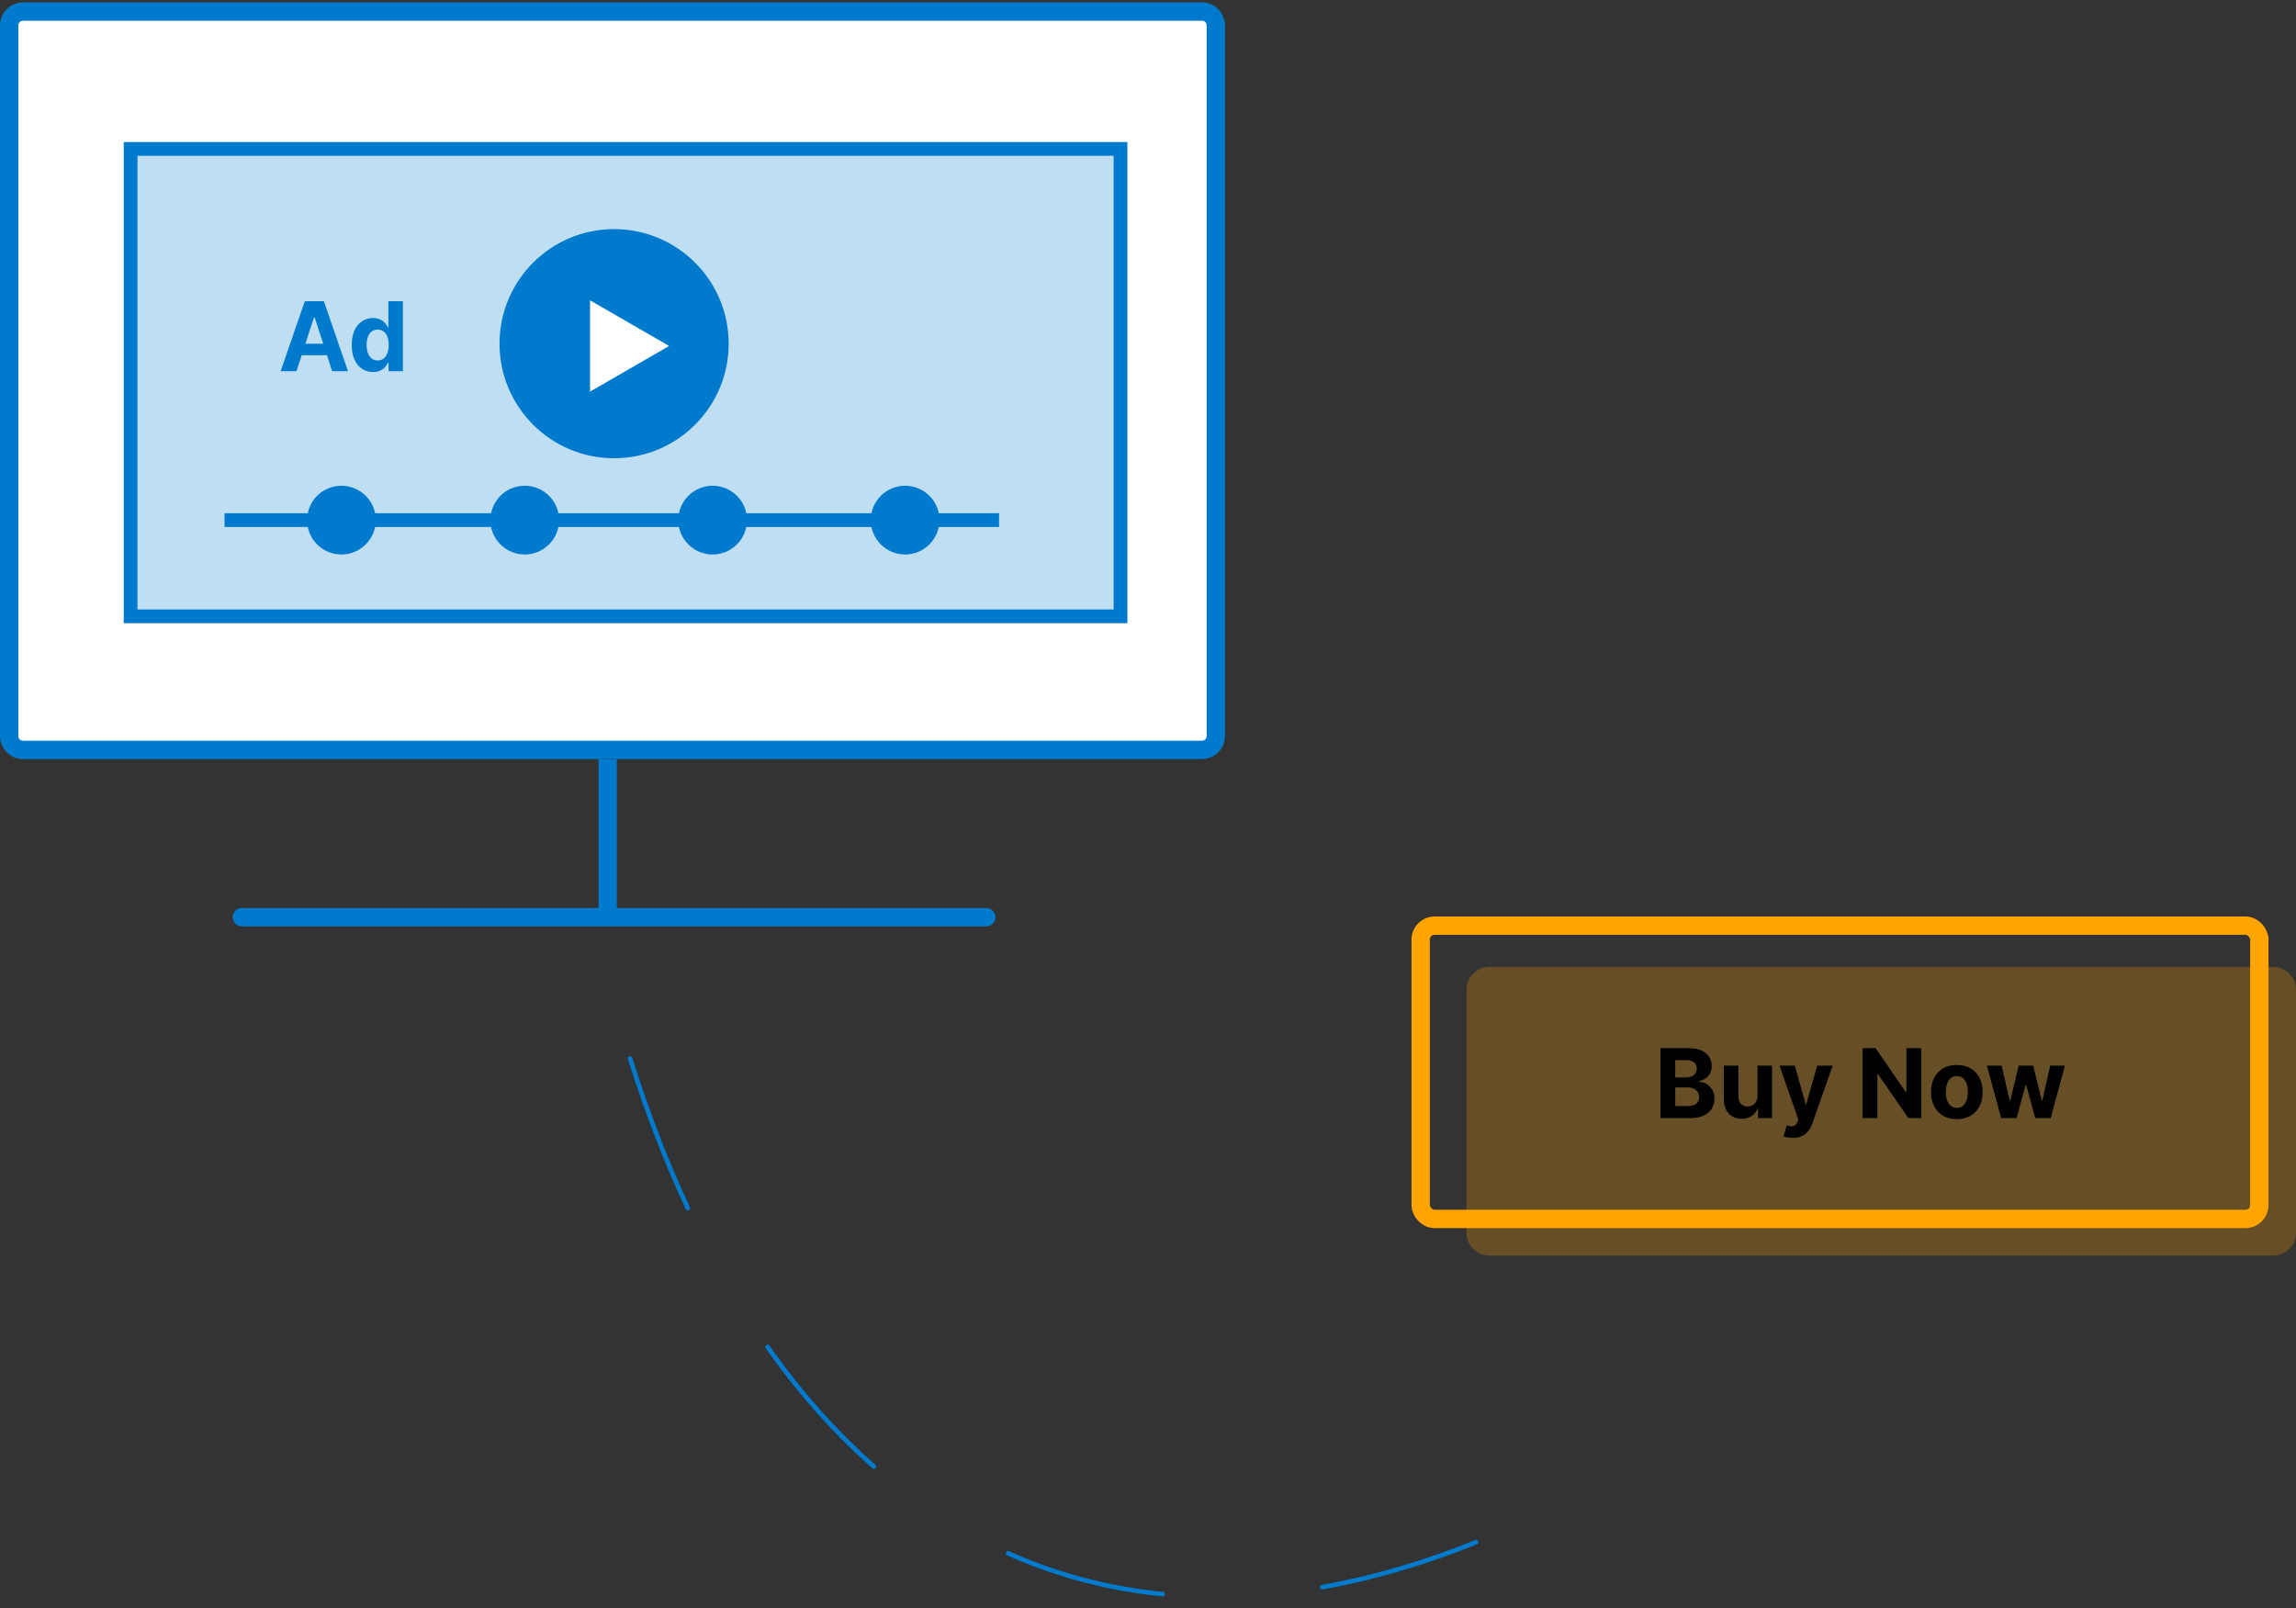
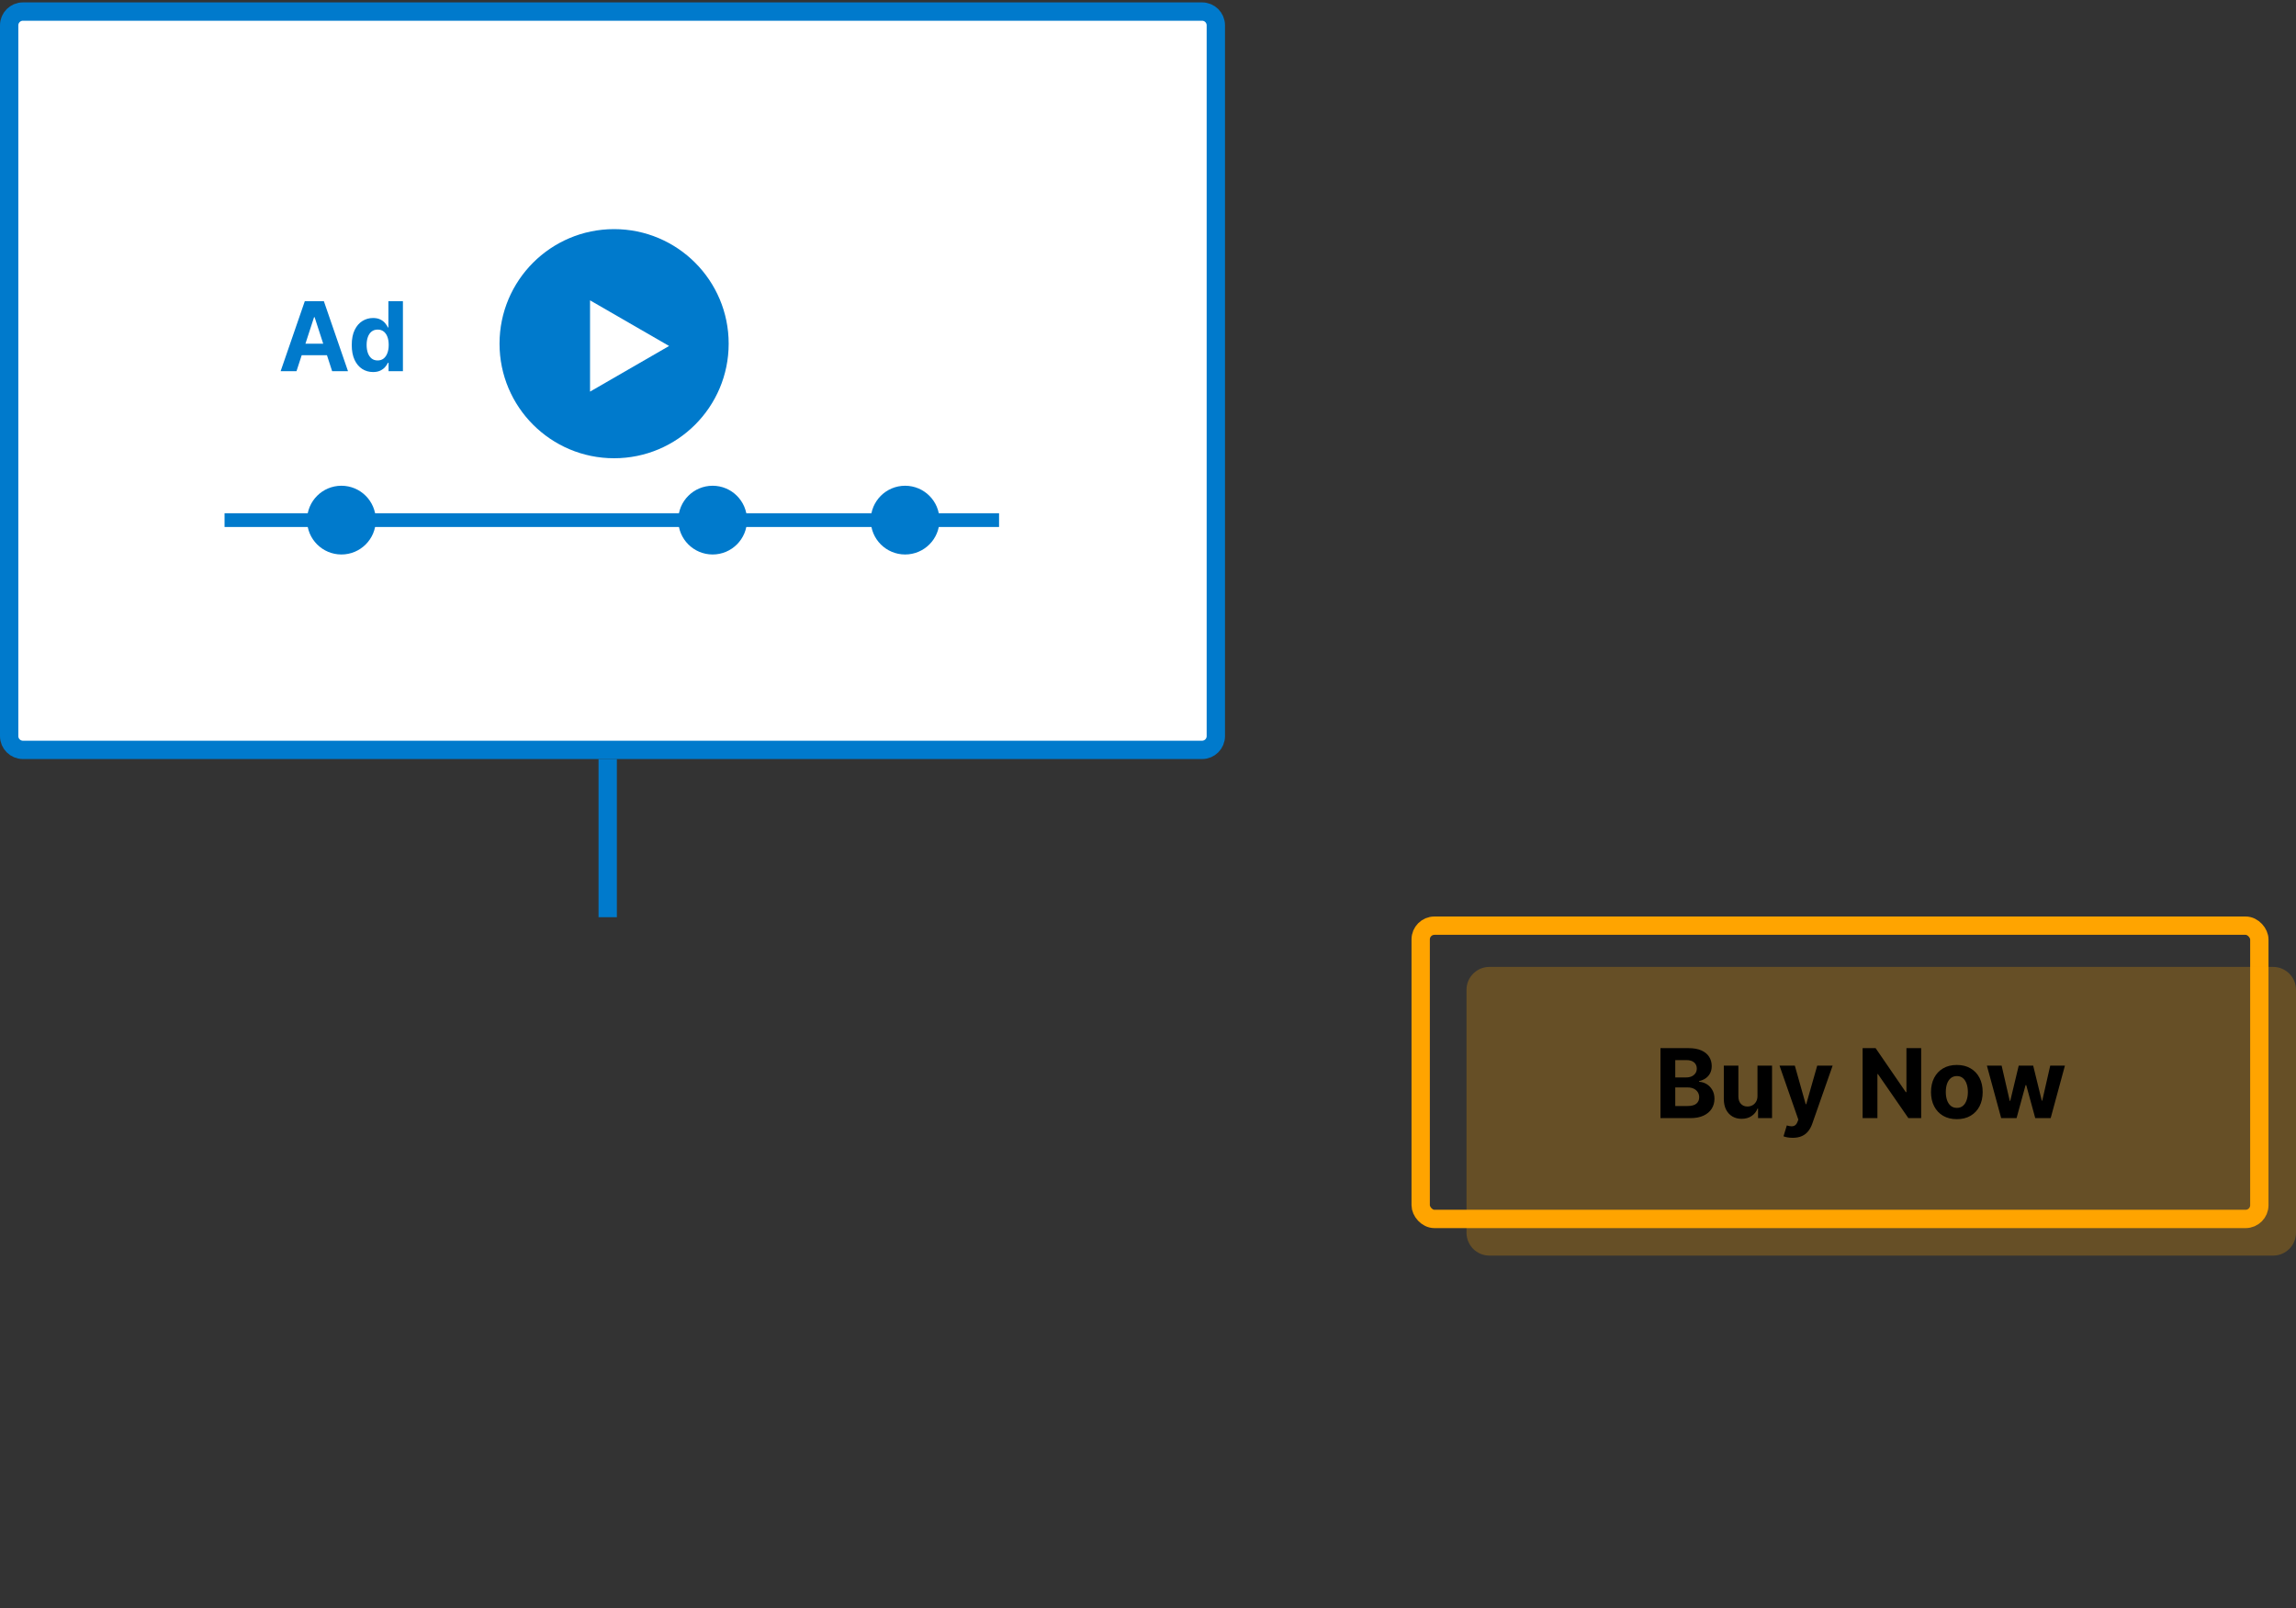
<svg xmlns="http://www.w3.org/2000/svg" width="501" height="351" viewBox="0 0 501 351" fill="none">
  <rect x="0" y="0" width="501" height="351" fill="#333333" stroke="none" />
  <path d="M5 2.523H262.301C263.957 2.523 265.301 3.867 265.301 5.523V160.641C265.301 162.298 263.957 163.641 262.301 163.641H5C3.343 163.641 2 162.298 2 160.641V5.523C2 3.867 3.343 2.523 5 2.523Z" fill="white" stroke="#007ACC" stroke-width="4" />
  <line x1="132.604" y1="165.641" x2="132.604" y2="200.153" stroke="#007ACC" stroke-width="4" />
-   <path d="M52.784 200.153H215.195" stroke="#007ACC" stroke-width="4" stroke-linecap="round" />
-   <path d="M137.499 231C171.1 337.924 250.19 380.461 351.16 322.3" stroke="#007ACC" stroke-linecap="round" stroke-linejoin="round" stroke-dasharray="35 35" />
-   <path d="M28.5 32.5H244.5V134.5H76.225H28.5V32.5Z" fill="#BFDEF2" stroke="#007ACC" stroke-width="3" />
  <circle cx="134" cy="75" r="25" fill="#007ACC" />
  <path d="M146 75.5L128.75 85.459L128.75 65.541L146 75.5Z" fill="white" />
  <line x1="49" y1="113.5" x2="218" y2="113.5" stroke="#007ACC" stroke-width="3" />
  <circle cx="74.5" cy="113.5" r="7.5" fill="#007ACC" />
-   <circle cx="114.5" cy="113.5" r="7.5" fill="#007ACC" />
  <circle cx="155.5" cy="113.5" r="7.5" fill="#007ACC" />
  <circle cx="197.5" cy="113.5" r="7.5" fill="#007ACC" />
  <path d="M64.697 81H61.236L66.509 65.727H70.67L75.935 81H72.475L68.649 69.217H68.53L64.697 81ZM64.48 74.997H72.654V77.517H64.48V74.997ZM81.401 81.186C80.531 81.186 79.743 80.963 79.037 80.515C78.336 80.063 77.779 79.399 77.367 78.524C76.959 77.644 76.755 76.565 76.755 75.288C76.755 73.975 76.967 72.884 77.389 72.014C77.812 71.139 78.374 70.485 79.075 70.053C79.781 69.615 80.554 69.396 81.394 69.396C82.035 69.396 82.57 69.506 82.997 69.724C83.43 69.938 83.778 70.207 84.041 70.53C84.31 70.848 84.513 71.161 84.653 71.469H84.75V65.727H87.919V81H84.787V79.165H84.653C84.504 79.484 84.292 79.799 84.019 80.113C83.75 80.421 83.4 80.677 82.967 80.881C82.54 81.085 82.018 81.186 81.401 81.186ZM82.408 78.658C82.92 78.658 83.353 78.519 83.706 78.241C84.064 77.957 84.337 77.562 84.526 77.055C84.72 76.548 84.817 75.954 84.817 75.273C84.817 74.592 84.722 74 84.533 73.498C84.344 72.996 84.071 72.608 83.713 72.335C83.355 72.061 82.92 71.924 82.408 71.924C81.886 71.924 81.446 72.066 81.088 72.349C80.73 72.633 80.459 73.026 80.275 73.528C80.091 74.03 79.999 74.612 79.999 75.273C79.999 75.939 80.091 76.528 80.275 77.04C80.464 77.547 80.735 77.945 81.088 78.233C81.446 78.517 81.886 78.658 82.408 78.658Z" fill="#007ACC" />
  <rect x="310" y="202" width="183" height="64" rx="3" stroke="#FFA400" stroke-width="4" />
  <path opacity="0.25" d="M496 211H325C322.239 211 320 213.239 320 216V269C320 271.761 322.239 274 325 274H496C498.761 274 501 271.761 501 269V242.5V216C501 213.239 498.761 211 496 211Z" fill="#FFA400" />
  <path d="M362.323 244V228.727H368.438C369.562 228.727 370.499 228.894 371.25 229.227C372 229.56 372.564 230.022 372.942 230.614C373.32 231.201 373.509 231.877 373.509 232.642C373.509 233.239 373.39 233.763 373.151 234.216C372.913 234.663 372.584 235.031 372.167 235.32C371.754 235.603 371.282 235.804 370.75 235.924V236.073C371.332 236.098 371.876 236.262 372.383 236.565C372.895 236.868 373.31 237.293 373.628 237.84C373.947 238.382 374.106 239.028 374.106 239.779C374.106 240.589 373.904 241.313 373.502 241.949C373.104 242.581 372.515 243.08 371.734 243.448C370.954 243.816 369.992 244 368.848 244H362.323ZM365.552 241.36H368.185C369.084 241.36 369.741 241.189 370.153 240.846C370.566 240.498 370.772 240.035 370.772 239.458C370.772 239.036 370.67 238.663 370.466 238.34C370.263 238.017 369.972 237.763 369.594 237.579C369.221 237.395 368.776 237.303 368.259 237.303H365.552V241.36ZM365.552 235.118H367.946C368.388 235.118 368.781 235.041 369.124 234.887C369.472 234.728 369.746 234.504 369.944 234.216C370.148 233.928 370.25 233.582 370.25 233.179C370.25 232.627 370.054 232.183 369.661 231.844C369.273 231.506 368.721 231.337 368.006 231.337H365.552V235.118ZM383.493 239.123V232.545H386.67V244H383.619V241.919H383.5C383.242 242.591 382.812 243.13 382.21 243.538C381.613 243.945 380.885 244.149 380.025 244.149C379.259 244.149 378.586 243.975 378.004 243.627C377.422 243.279 376.967 242.784 376.639 242.143C376.316 241.502 376.152 240.734 376.147 239.839V232.545H379.324V239.272C379.329 239.948 379.51 240.483 379.868 240.875C380.226 241.268 380.706 241.464 381.308 241.464C381.69 241.464 382.048 241.377 382.382 241.203C382.715 241.025 382.983 240.761 383.187 240.413C383.396 240.065 383.498 239.635 383.493 239.123ZM391.172 248.295C390.769 248.295 390.391 248.263 390.038 248.199C389.69 248.139 389.402 248.062 389.173 247.967L389.889 245.596C390.262 245.71 390.598 245.772 390.896 245.782C391.199 245.792 391.46 245.723 391.679 245.574C391.903 245.424 392.084 245.171 392.223 244.813L392.41 244.328L388.301 232.545H391.642L394.013 240.957H394.133L396.526 232.545H399.89L395.438 245.238C395.224 245.854 394.933 246.391 394.565 246.849C394.202 247.311 393.742 247.667 393.185 247.915C392.629 248.169 391.957 248.295 391.172 248.295ZM419.21 228.727V244H416.421L409.776 234.387H409.664V244H406.435V228.727H409.269L415.861 238.332H415.996V228.727H419.21ZM426.993 244.224C425.835 244.224 424.833 243.978 423.988 243.485C423.148 242.988 422.499 242.297 422.042 241.412C421.584 240.522 421.356 239.491 421.356 238.317C421.356 237.134 421.584 236.1 422.042 235.215C422.499 234.325 423.148 233.634 423.988 233.142C424.833 232.645 425.835 232.396 426.993 232.396C428.152 232.396 429.151 232.645 429.991 233.142C430.837 233.634 431.488 234.325 431.945 235.215C432.403 236.1 432.631 237.134 432.631 238.317C432.631 239.491 432.403 240.522 431.945 241.412C431.488 242.297 430.837 242.988 429.991 243.485C429.151 243.978 428.152 244.224 426.993 244.224ZM427.008 241.763C427.535 241.763 427.975 241.614 428.328 241.315C428.681 241.012 428.947 240.599 429.126 240.077C429.31 239.555 429.402 238.961 429.402 238.295C429.402 237.629 429.31 237.035 429.126 236.513C428.947 235.991 428.681 235.578 428.328 235.275C427.975 234.972 427.535 234.82 427.008 234.82C426.476 234.82 426.029 234.972 425.666 235.275C425.308 235.578 425.037 235.991 424.853 236.513C424.674 237.035 424.585 237.629 424.585 238.295C424.585 238.961 424.674 239.555 424.853 240.077C425.037 240.599 425.308 241.012 425.666 241.315C426.029 241.614 426.476 241.763 427.008 241.763ZM436.669 244L433.552 232.545H436.766L438.541 240.241H438.646L440.495 232.545H443.65L445.529 240.197H445.626L447.371 232.545H450.577L447.468 244H444.104L442.136 236.796H441.994L440.025 244H436.669Z" fill="black" />
</svg>